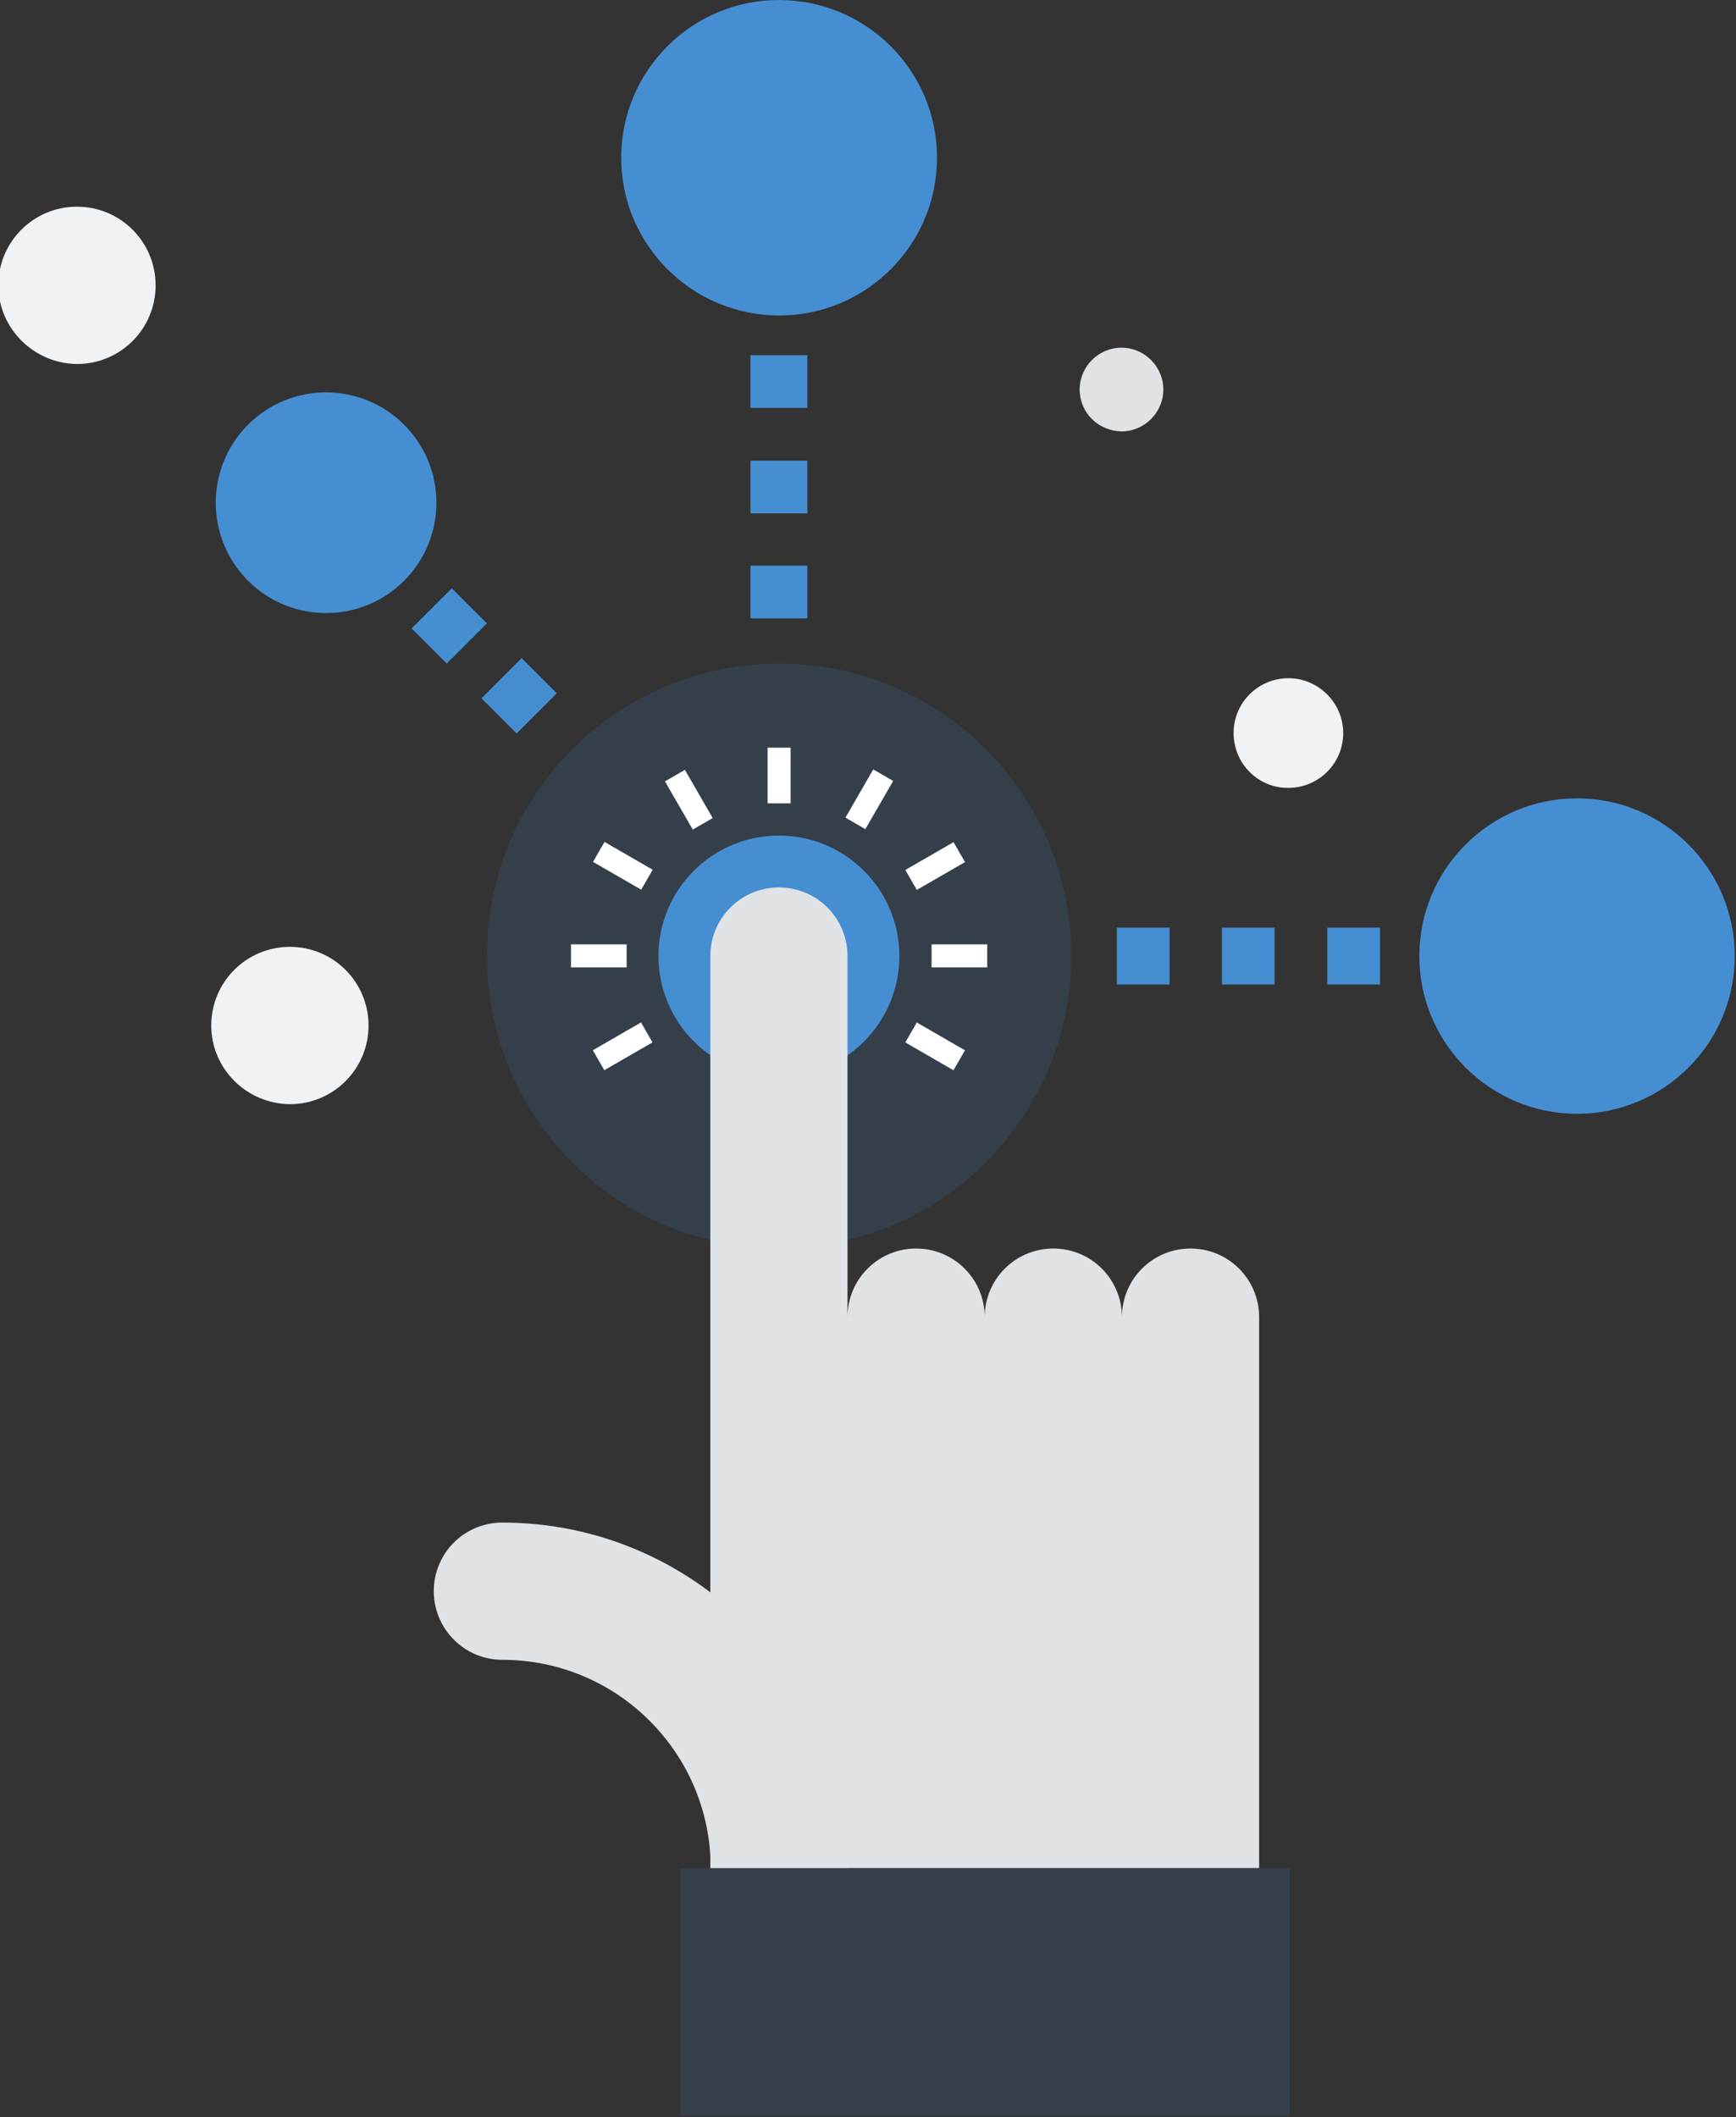
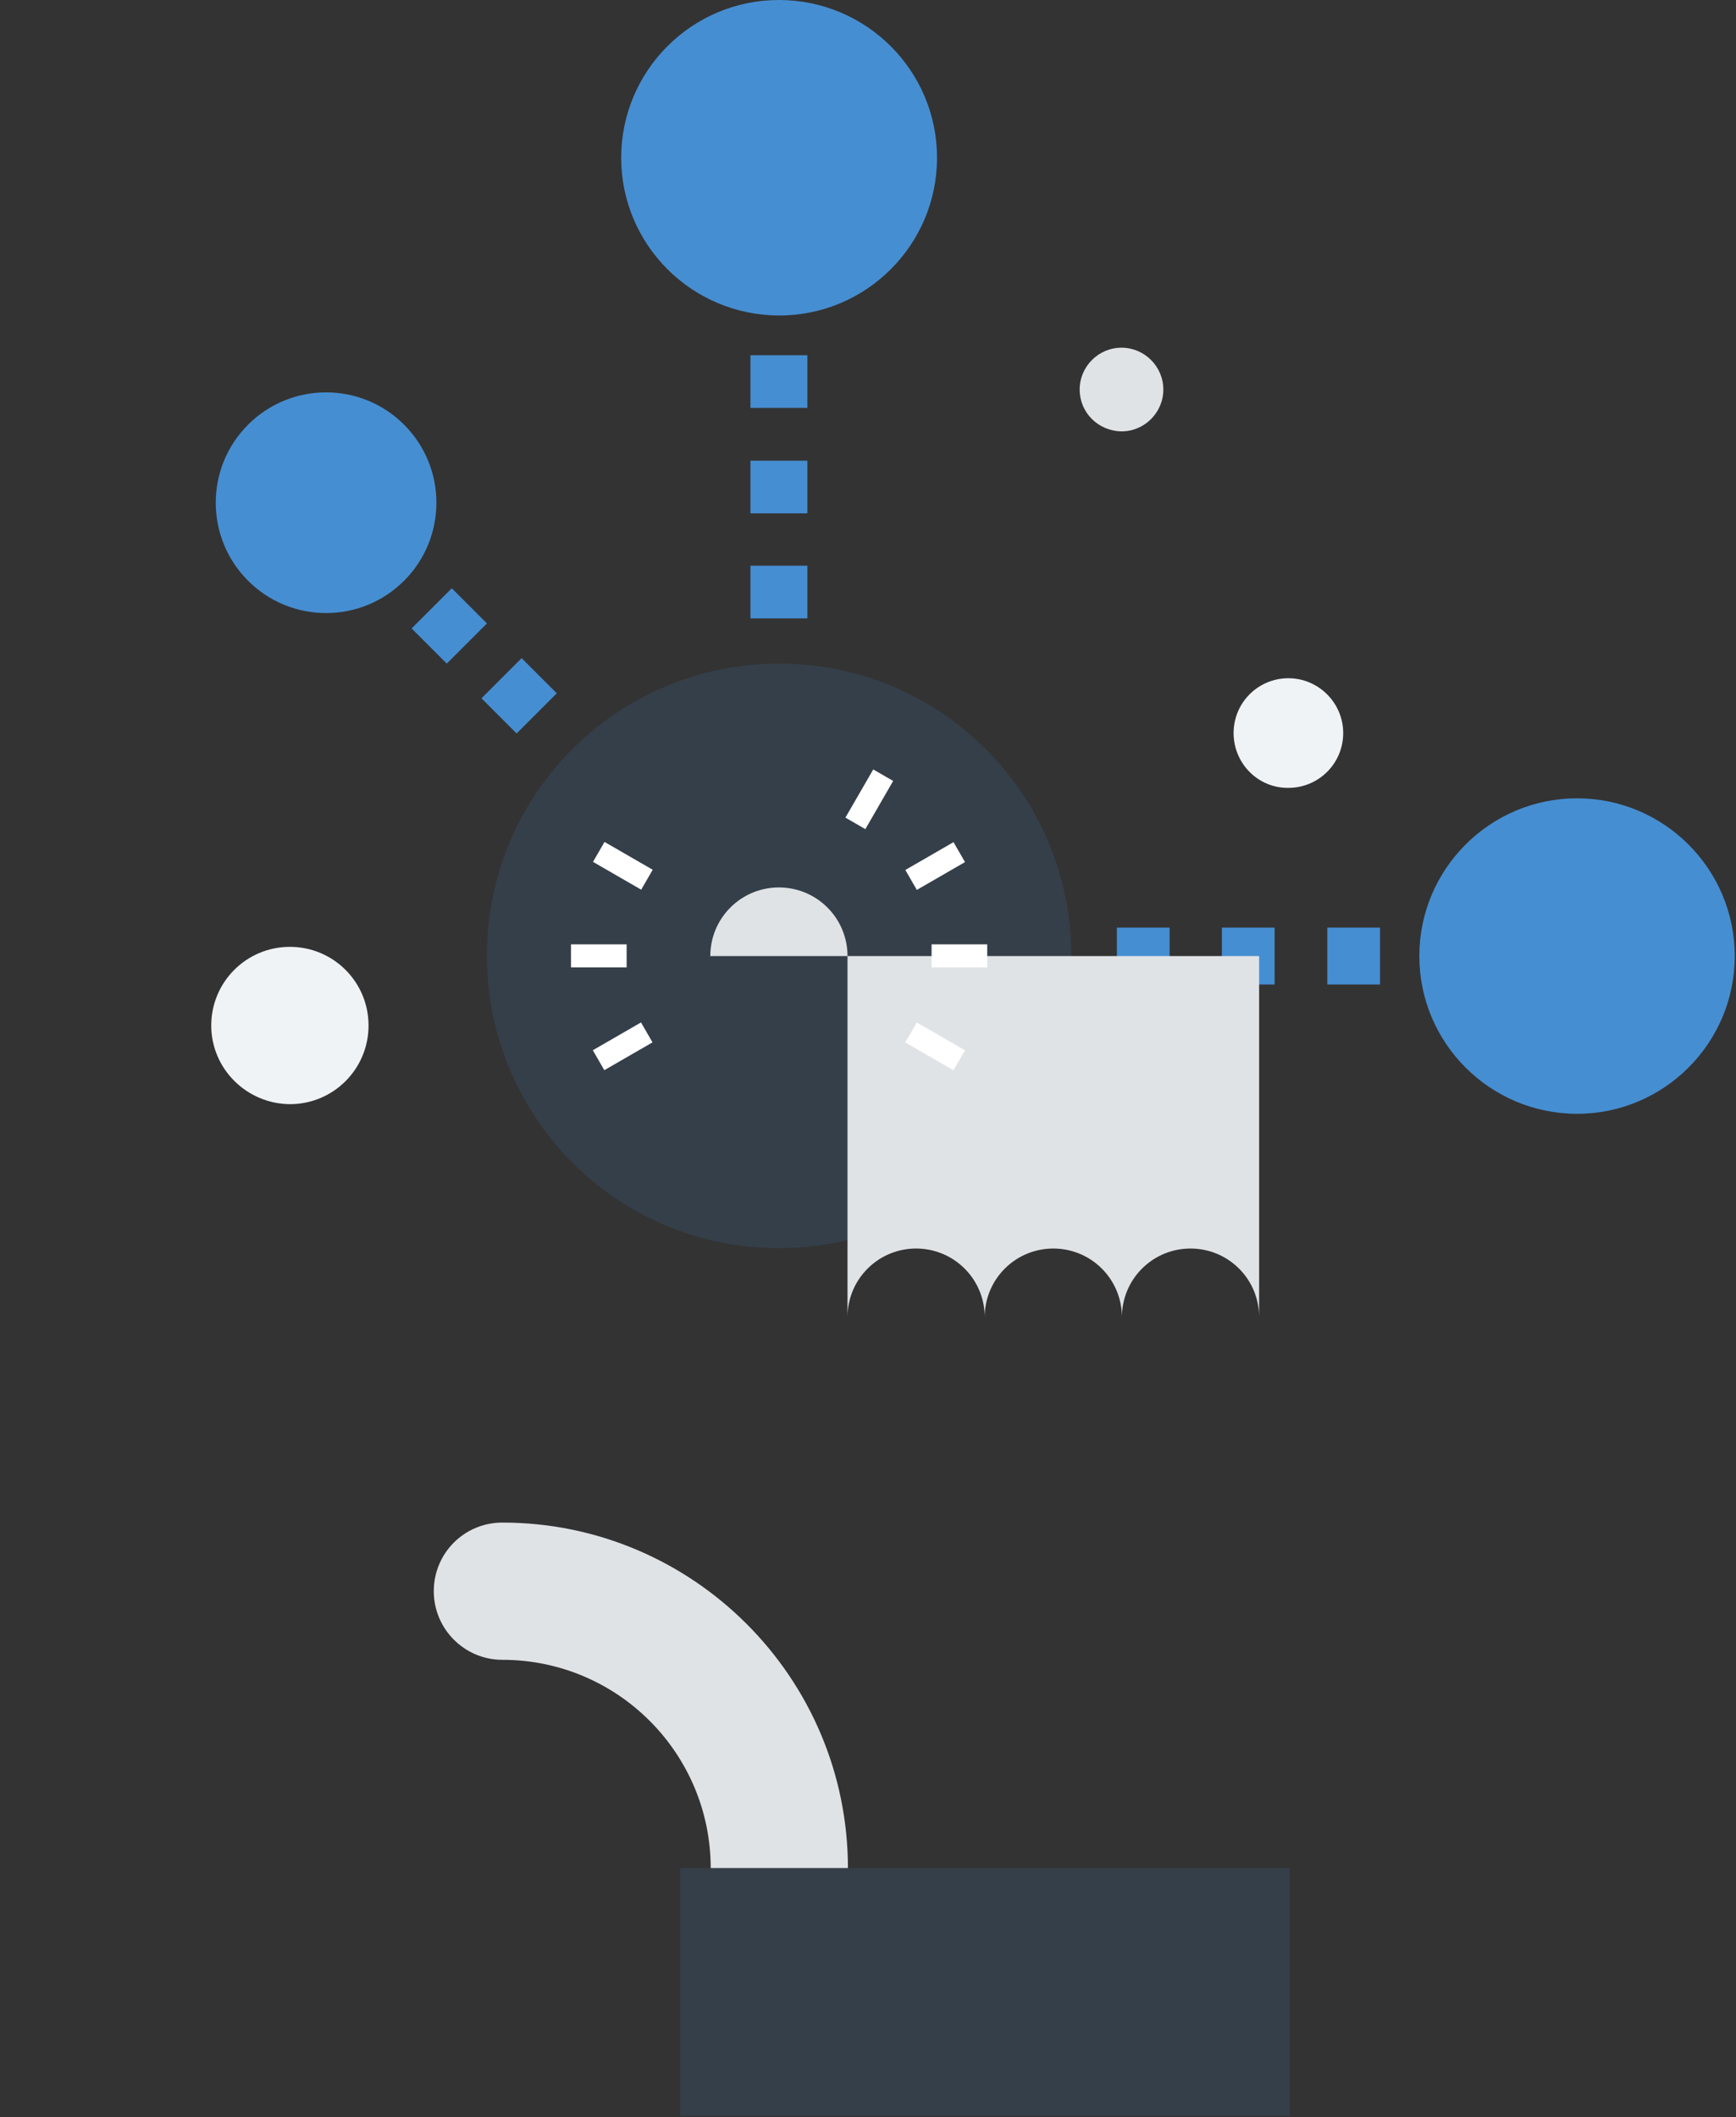
<svg xmlns="http://www.w3.org/2000/svg" version="1.1" id="Ebene_1" x="0px" y="0px" viewBox="0 0 415 506" style="enable-background:new 0 0 415 506;" xml:space="preserve">
  <rect x="0" y="0" width="415" height="506" fill="#333333" stroke="none" />
  <style type="text/css">
	.st0{fill:#F0F3F6;}
	.st1{fill:#E0E3E6;}
	.st2{fill:#468ED2;}
	.st3{fill:#353F49;}
	.st4{fill:#FFFFFF;}
</style>
  <g>
    <path class="st0" d="M294.9,175.2c0-7.3,5.9-13.1,13.1-13.1c7.2,0,13.1,5.9,13.1,13.1c0,7.3-5.9,13.1-13.1,13.1   C300.8,188.4,294.9,182.5,294.9,175.2z" />
    <path class="st0" d="M50.5,245.1c0-10.4,8.4-18.8,18.8-18.8c10.4,0,18.8,8.4,18.8,18.8c0,10.4-8.4,18.8-18.8,18.8   C58.9,263.8,50.5,255.4,50.5,245.1z" />
-     <path class="st0" d="M-0.4,68.2c0-10.4,8.4-18.8,18.8-18.8c10.4,0,18.8,8.4,18.8,18.8c0,10.4-8.4,18.8-18.8,18.8   C8.1,86.9-0.4,78.5-0.4,68.2z" />
    <path class="st1" d="M258.1,93.1c0-5.5,4.5-10,10-10c5.5,0,10,4.5,10,10c0,5.5-4.5,10-10,10C262.5,103,258.1,98.6,258.1,93.1z" />
    <g>
      <g>
        <g>
          <g>
            <path class="st2" d="M179.5,84.9H193v12.6h-13.6V84.9z M179.5,110.1H193v12.6h-13.6V110.1z M179.5,135.2H193v12.6h-13.6V135.2z       " />
          </g>
          <path class="st2" d="M148.5,37.7c0-20.8,16.9-37.7,37.7-37.7C207.1,0,224,16.9,224,37.7c0,20.8-16.9,37.7-37.7,37.7      C165.4,75.4,148.5,58.5,148.5,37.7z" />
        </g>
        <g>
          <g>
            <path class="st2" d="M108,140.6l8.4,8.4l-9.6,9.6l-8.4-8.4L108,140.6z M124.7,157.3l8.4,8.4l-9.6,9.6l-8.4-8.4L124.7,157.3z" />
          </g>
          <path class="st2" d="M59.3,138.8c-10.3-10.3-10.3-27,0-37.3c10.3-10.3,27-10.3,37.3,0c10.3,10.3,10.3,27,0,37.3      C86.3,149.1,69.6,149.1,59.3,138.8z" />
        </g>
        <g>
          <g>
            <path class="st2" d="M267,221.7h12.6v13.6H267V221.7z M292.1,221.7h12.6v13.6h-12.6V221.7z M317.3,221.7h12.6v13.6h-12.6V221.7       z" />
          </g>
          <path class="st2" d="M377,190.8c20.8,0,37.7,16.9,37.7,37.7c0,20.8-16.9,37.7-37.7,37.7c-20.8,0-37.7-16.9-37.7-37.7      C339.3,207.7,356.2,190.8,377,190.8z" />
        </g>
      </g>
      <path class="st3" d="M116.4,228.4c0-38.6,31.2-69.8,69.9-69.8c38.6,0,69.8,31.3,69.8,69.8c0,38.6-31.3,69.9-69.8,69.9    C147.6,298.4,116.4,267,116.4,228.4z" />
-       <path class="st2" d="M157.4,228.5c0-15.9,12.9-28.8,28.8-28.8c15.9,0,28.8,12.9,28.8,28.8c0,15.9-12.9,28.9-28.8,28.9    C170.3,257.3,157.4,244.4,157.4,228.5z" />
      <g>
-         <path class="st1" d="M296.2,303.2c-3.2-3.2-7.4-4.8-11.6-4.8c-4.2,0-8.4,1.6-11.6,4.8c-3.2,3.2-4.8,7.4-4.8,11.6v0     c0-4.2-1.6-8.4-4.8-11.6c-3.2-3.2-7.4-4.8-11.6-4.8c-4.2,0-8.4,1.6-11.6,4.8c-3.2,3.2-4.8,7.4-4.8,11.6v0c0-4.2-1.6-8.4-4.8-11.6     c-3.2-3.2-7.4-4.8-11.6-4.8c-4.2,0-8.4,1.6-11.6,4.8c-3.2,3.2-4.8,7.4-4.8,11.6v-86.3c0-4.2-1.6-8.4-4.8-11.6     c-3.2-3.2-7.4-4.8-11.6-4.8c-4.2,0-8.4,1.6-11.6,4.8c-3.2,3.2-4.8,7.4-4.8,11.6v218h32.8h32.8h32.8H301V314.8     C301,310.6,299.4,306.4,296.2,303.2z" />
+         <path class="st1" d="M296.2,303.2c-3.2-3.2-7.4-4.8-11.6-4.8c-4.2,0-8.4,1.6-11.6,4.8c-3.2,3.2-4.8,7.4-4.8,11.6v0     c0-4.2-1.6-8.4-4.8-11.6c-3.2-3.2-7.4-4.8-11.6-4.8c-4.2,0-8.4,1.6-11.6,4.8c-3.2,3.2-4.8,7.4-4.8,11.6v0c0-4.2-1.6-8.4-4.8-11.6     c-3.2-3.2-7.4-4.8-11.6-4.8c-4.2,0-8.4,1.6-11.6,4.8c-3.2,3.2-4.8,7.4-4.8,11.6v-86.3c0-4.2-1.6-8.4-4.8-11.6     c-3.2-3.2-7.4-4.8-11.6-4.8c-4.2,0-8.4,1.6-11.6,4.8c-3.2,3.2-4.8,7.4-4.8,11.6h32.8h32.8h32.8H301V314.8     C301,310.6,299.4,306.4,296.2,303.2z" />
        <path class="st1" d="M120.1,363.9c-9.1,0-16.4,7.3-16.4,16.4c0,9,7.3,16.4,16.4,16.4c27.5,0,49.8,22.3,49.8,49.8h32.8     C202.7,400.9,165.6,363.9,120.1,363.9z" />
        <rect x="162.6" y="446.5" class="st3" width="145.7" height="59.2" />
      </g>
      <g>
-         <rect x="183.5" y="178.7" class="st4" width="5.5" height="13.3" />
        <rect x="201.2" y="188.4" transform="matrix(0.5 -0.866 0.866 0.5 -61.651 275.454)" class="st4" width="13.3" height="5.5" />
        <rect x="216.9" y="204.2" transform="matrix(0.866 -0.5 0.5 0.866 -73.512 139.541)" class="st4" width="13.3" height="5.5" />
        <rect x="222.7" y="225.7" class="st4" width="13.3" height="5.5" />
        <rect x="220.8" y="243.4" transform="matrix(0.5 -0.866 0.866 0.5 -104.769 318.655)" class="st4" width="5.5" height="13.3" />
-         <rect x="161.9" y="184.5" transform="matrix(0.866 -0.5 0.5 0.866 -73.491 107.924)" class="st4" width="5.5" height="13.3" />
        <rect x="146.1" y="200.3" transform="matrix(0.5 -0.866 0.866 0.5 -104.747 232.36)" class="st4" width="5.5" height="13.3" />
        <rect x="136.5" y="225.7" class="st4" width="13.3" height="5.5" />
        <rect x="142.2" y="247.3" transform="matrix(0.866 -0.5 0.5 0.866 -105.08 107.953)" class="st4" width="13.3" height="5.5" />
      </g>
    </g>
  </g>
</svg>